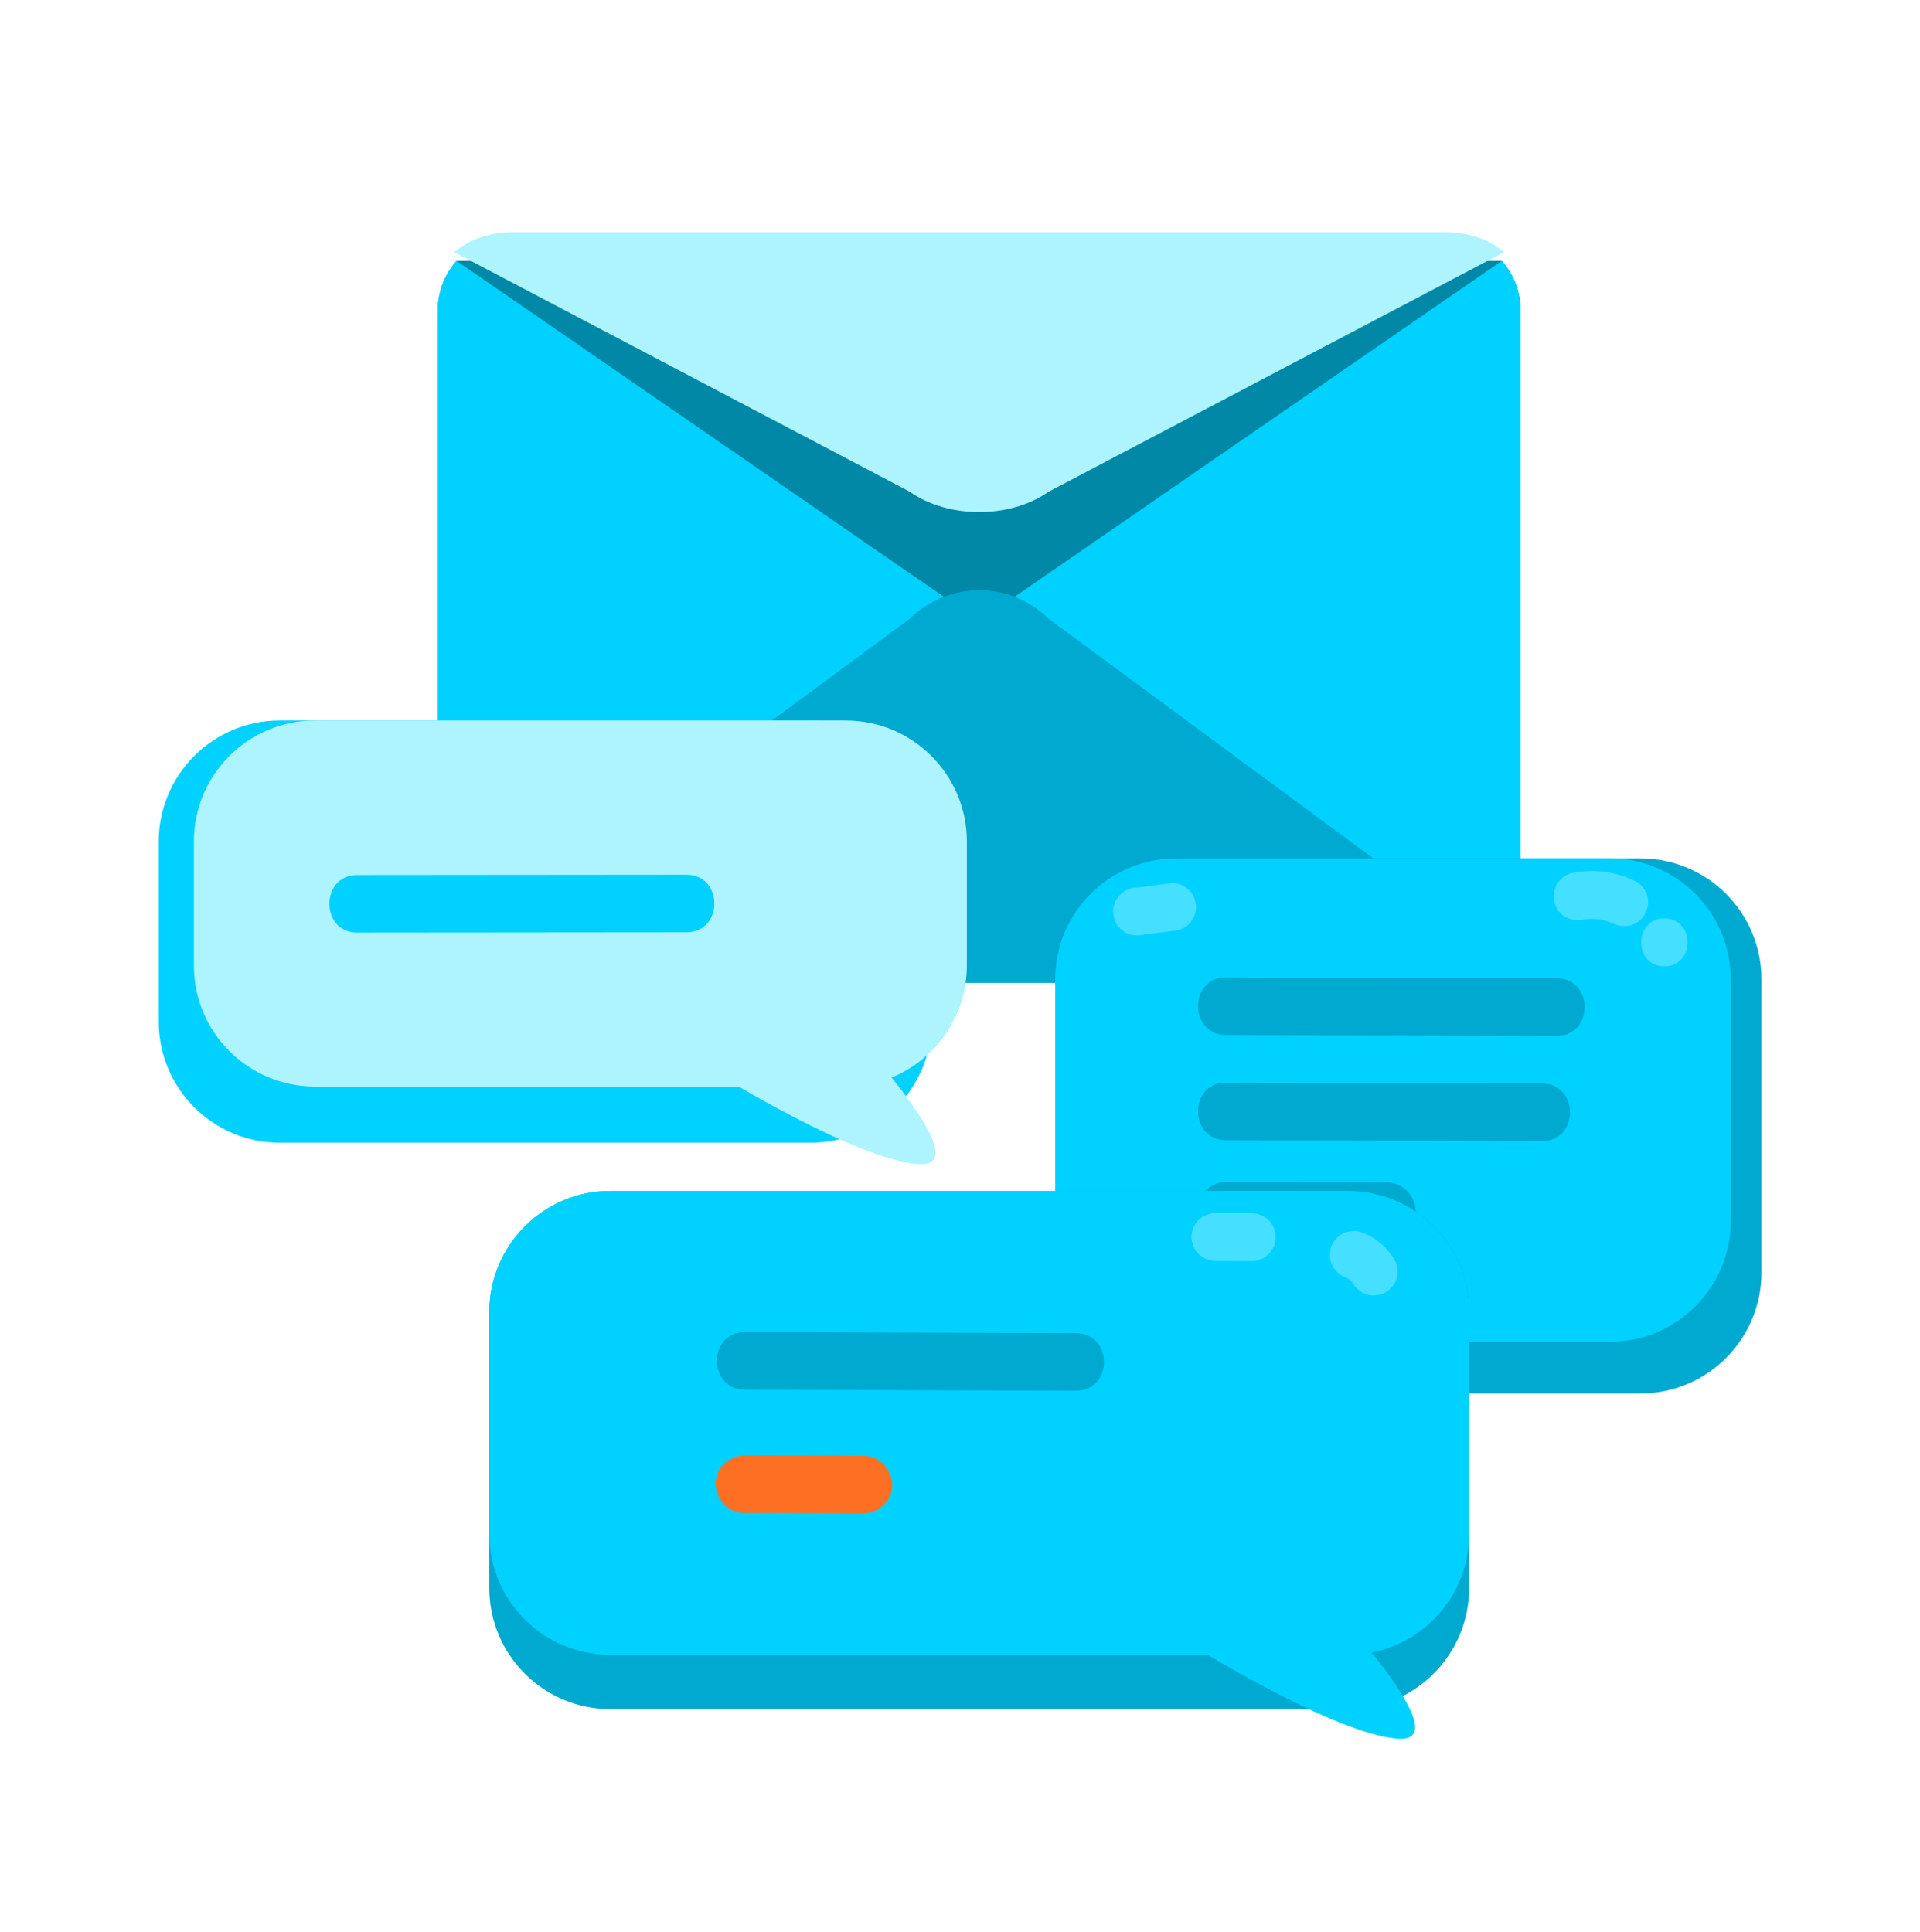
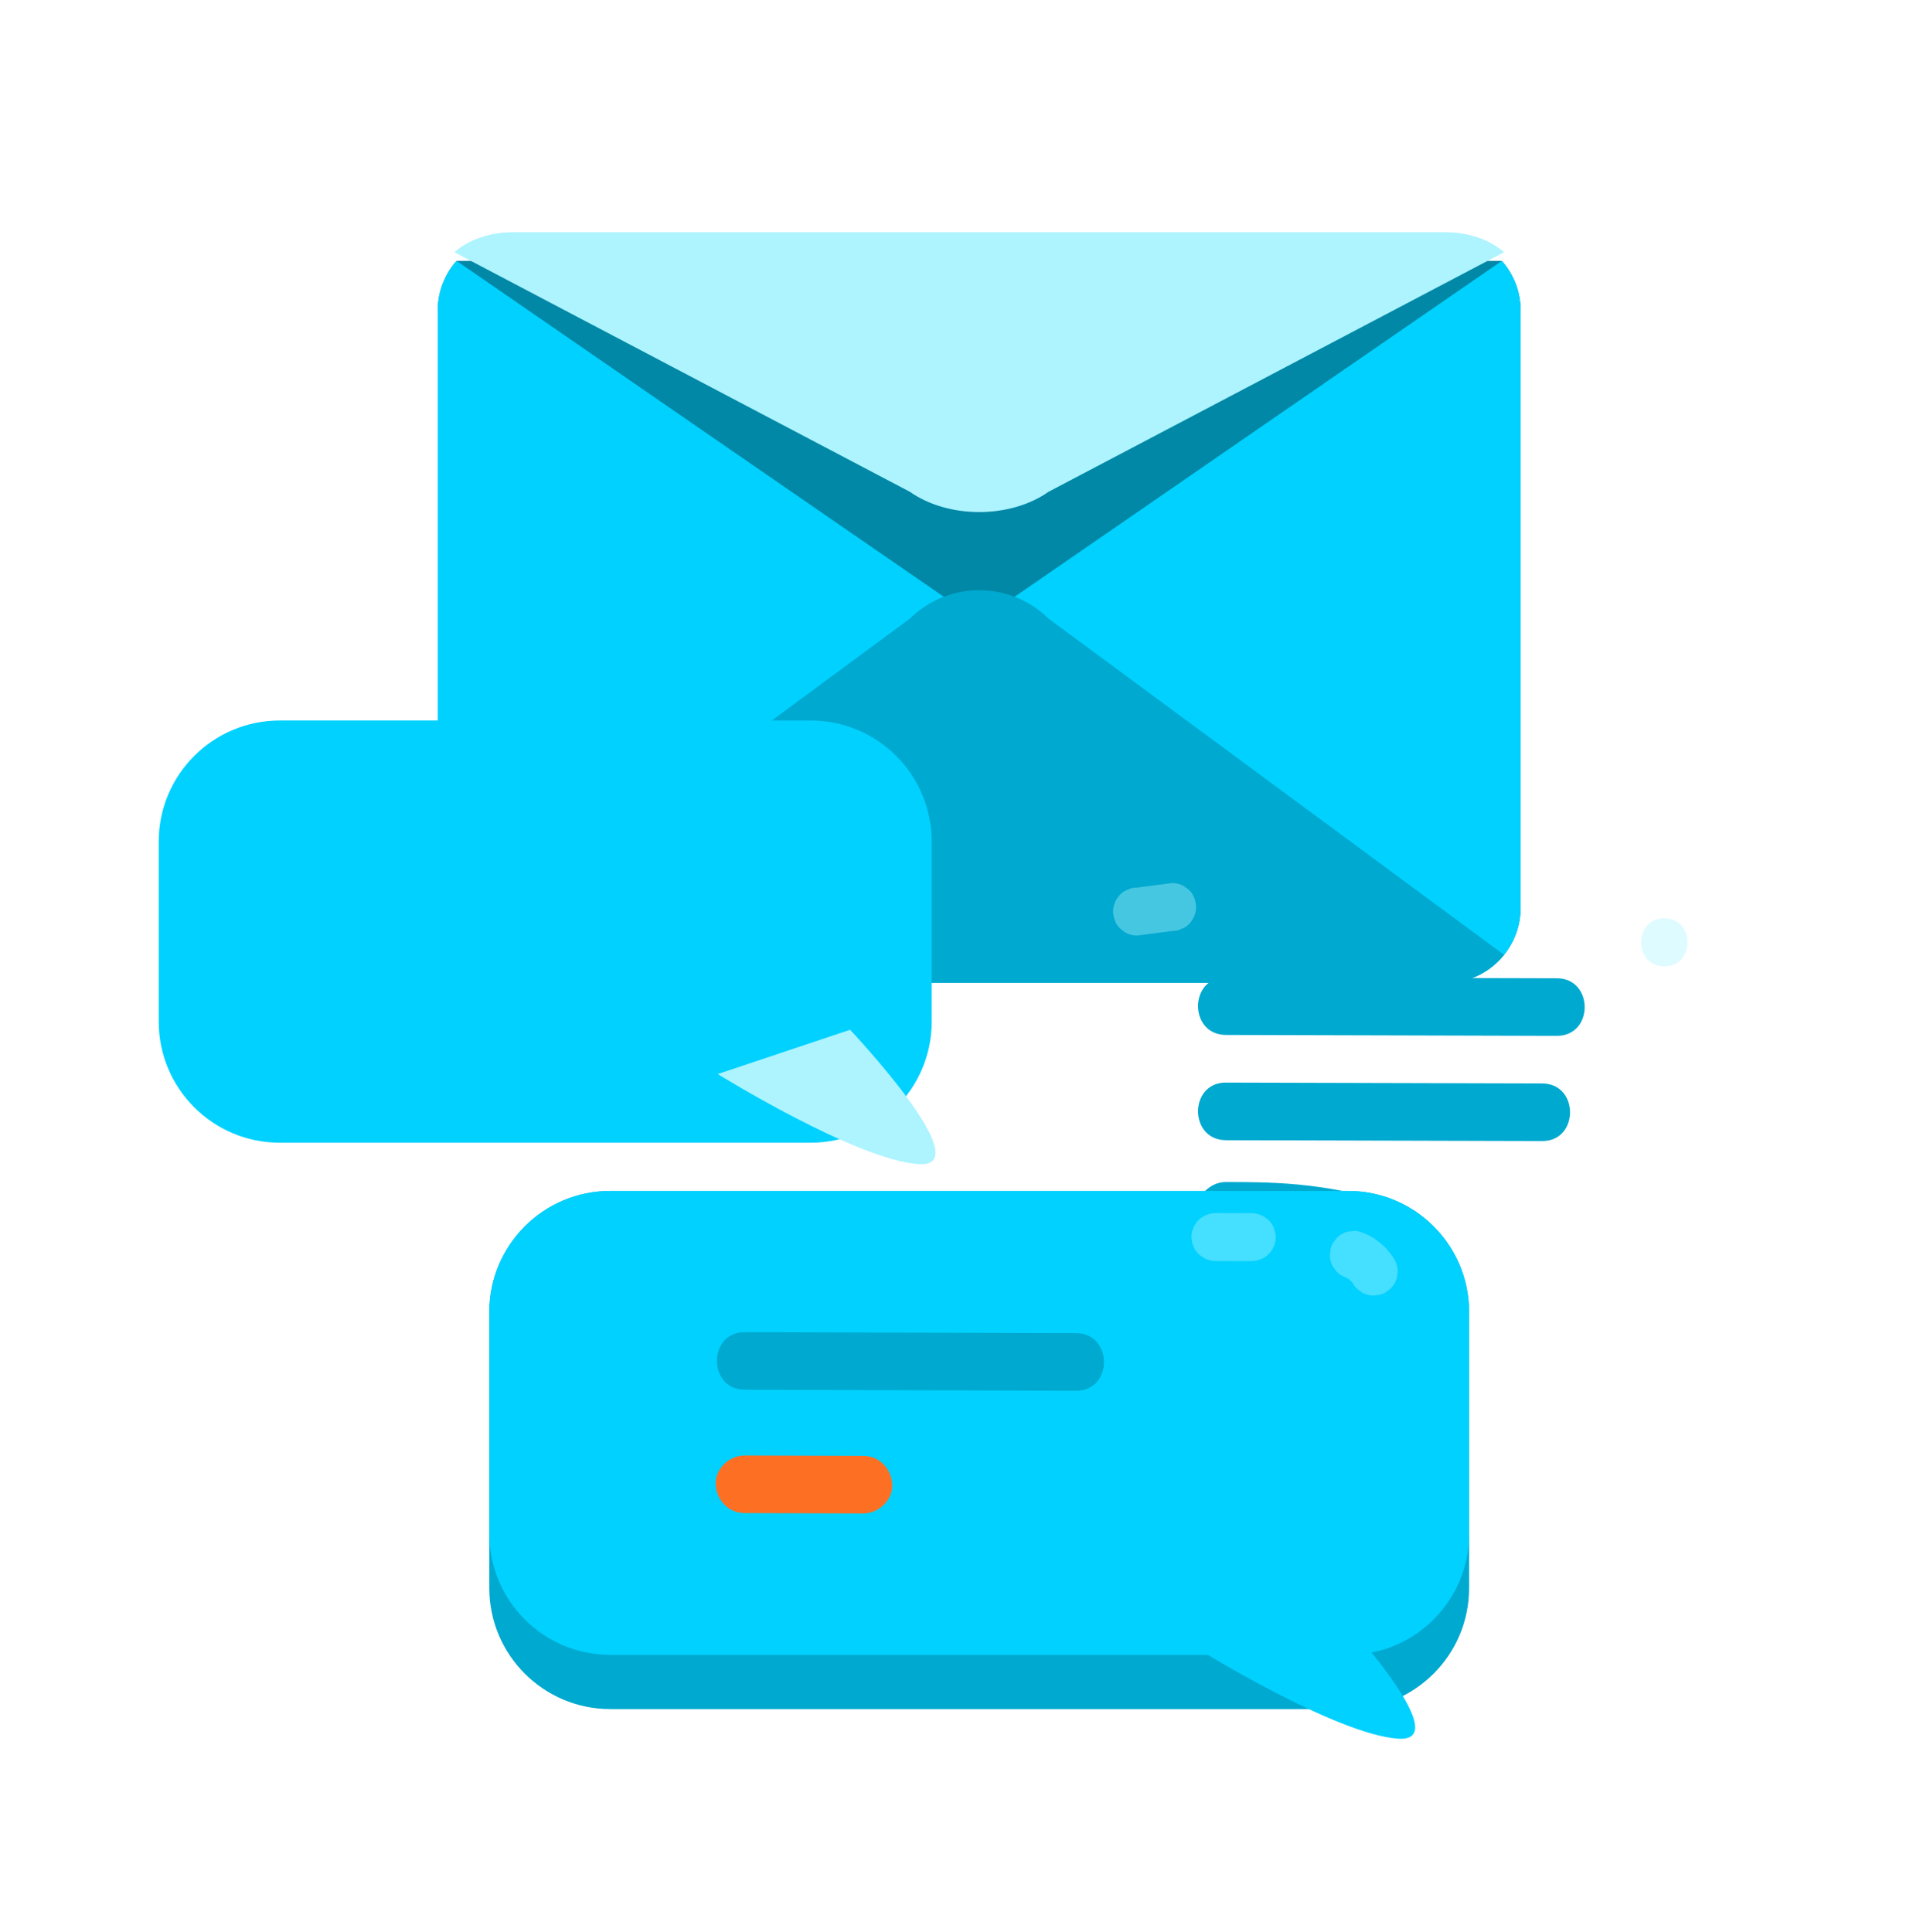
<svg xmlns="http://www.w3.org/2000/svg" width="160" height="161" viewBox="0 0 160 161" fill="none">
  <g id="Ilustrasi_5_Fitur Interaksi">
    <g id="Group">
      <path id="Vector" d="M125.154 21.742H38.047C37.075 22.844 36.481 24.287 36.481 25.871V75.663C36.481 79.117 39.281 81.917 42.735 81.917H120.465C123.919 81.917 126.719 79.117 126.719 75.663V25.871C126.719 24.287 126.125 22.844 125.154 21.742Z" fill="#0088A6" />
      <path id="Vector_2" d="M125.154 21.742L81.6 51.772L38.047 21.742C37.075 22.844 36.481 24.287 36.481 25.871V75.663C36.481 79.117 39.281 81.917 42.735 81.917H120.465C123.919 81.917 126.719 79.117 126.719 75.663V25.871C126.719 24.287 126.125 22.844 125.154 21.742Z" fill="#00D1FF" />
      <path id="Vector_3" d="M87.375 51.558C84.172 48.402 79.028 48.402 75.825 51.558L37.865 79.582C39.012 81.005 40.766 81.917 42.735 81.917H120.465C122.434 81.917 124.189 81.005 125.335 79.582L87.375 51.558Z" fill="#00A9CF" />
      <path id="Vector_4" d="M75.825 40.991C79.028 43.24 84.172 43.24 87.375 40.991L125.335 21.021C124.189 20.007 122.434 19.357 120.465 19.357H42.735C40.766 19.357 39.012 20.007 37.865 21.021L75.825 40.991Z" fill="#ADF4FF" />
    </g>
    <g id="Group_2">
      <path id="Vector_5" d="M23.314 95.24H67.554C73.126 95.24 77.642 90.723 77.642 85.152V70.139C77.642 64.568 73.126 60.051 67.554 60.051L23.314 60.051C17.743 60.051 13.227 64.568 13.227 70.139V85.152C13.227 90.723 17.743 95.24 23.314 95.24Z" fill="#00D1FF" />
-       <path id="Vector_6" d="M26.244 90.558H70.484C76.055 90.558 80.572 86.041 80.572 80.47V70.139C80.572 64.568 76.055 60.051 70.484 60.051L26.244 60.051C20.673 60.051 16.157 64.568 16.157 70.139V80.47C16.157 86.041 20.673 90.558 26.244 90.558Z" fill="#ADF4FF" />
      <path id="Vector_7" d="M57.21 72.905C48.063 72.911 38.916 72.923 29.769 72.929C26.68 72.931 26.675 77.731 29.769 77.729C38.916 77.723 48.063 77.711 57.21 77.705C60.298 77.703 60.304 72.903 57.21 72.905Z" fill="#00D1FF" />
      <path id="Vector_8" d="M70.84 85.828C70.84 85.828 81.741 97.361 76.564 97.028C71.388 96.695 59.808 89.519 59.808 89.519L70.84 85.828Z" fill="#ADF4FF" />
    </g>
    <g id="Group_3">
      <g id="Group_4">
-         <path id="Vector_9" d="M136.703 71.541H98.022C92.451 71.541 87.935 76.058 87.935 81.629V106.054C87.935 111.625 92.451 116.141 98.022 116.141H136.703C142.274 116.141 146.79 111.625 146.79 106.054V81.629C146.79 76.058 142.274 71.541 136.703 71.541Z" fill="#00A9CF" />
-         <path id="Vector_10" d="M134.142 71.541H98.022C92.451 71.541 87.935 76.058 87.935 81.629V101.747C87.935 107.318 92.451 111.834 98.022 111.834H134.142C139.713 111.834 144.23 107.318 144.23 101.747V81.629C144.23 76.058 139.713 71.541 134.142 71.541Z" fill="#00D1FF" />
        <path id="Vector_11" d="M102.155 86.258C111.349 86.283 120.543 86.308 129.737 86.334C132.826 86.342 132.831 81.542 129.737 81.534C120.543 81.508 111.349 81.483 102.155 81.458C99.066 81.45 99.062 86.25 102.155 86.258Z" fill="#00A9CF" />
        <path id="Vector_12" d="M102.155 95.03C110.942 95.054 119.73 95.078 128.517 95.102C131.606 95.11 131.61 90.31 128.517 90.302C119.73 90.278 110.942 90.254 102.155 90.23C99.066 90.221 99.062 95.021 102.155 95.03Z" fill="#00A9CF" />
-         <path id="Vector_13" d="M102.155 103.315C106.63 103.328 111.105 103.34 115.58 103.352C116.835 103.356 118.038 102.246 117.98 100.952C117.922 99.649 116.925 98.556 115.58 98.552C111.105 98.54 106.63 98.528 102.155 98.515C100.899 98.512 99.697 99.622 99.755 100.915C99.813 102.219 100.809 103.312 102.155 103.315Z" fill="#00A9CF" />
+         <path id="Vector_13" d="M102.155 103.315C106.63 103.328 111.105 103.34 115.58 103.352C116.835 103.356 118.038 102.246 117.98 100.952C111.105 98.54 106.63 98.528 102.155 98.515C100.899 98.512 99.697 99.622 99.755 100.915C99.813 102.219 100.809 103.312 102.155 103.315Z" fill="#00A9CF" />
        <path id="Vector_14" d="M89.087 99.615C89.087 99.615 79.56 108.802 84.084 108.537C88.608 108.272 98.728 102.555 98.728 102.555L89.087 99.615Z" fill="#00D1FF" />
      </g>
      <g id="Group_5" opacity="0.4">
-         <path id="Vector_15" d="M131.999 76.636C132.131 76.61 132.264 76.587 132.397 76.569L131.866 76.64C132.403 76.571 132.942 76.572 133.479 76.641L132.947 76.57C133.483 76.644 134.004 76.784 134.504 76.991L134.027 76.789C134.13 76.834 134.232 76.88 134.334 76.929C134.825 77.166 135.333 77.279 135.875 77.13C136.339 77.003 136.841 76.644 137.07 76.211C137.315 75.747 137.438 75.185 137.272 74.67C137.118 74.197 136.817 73.699 136.352 73.475C135.895 73.254 135.421 73.052 134.933 72.908C134.457 72.768 133.97 72.702 133.479 72.641C132.627 72.535 131.777 72.612 130.935 72.779C130.464 72.872 129.976 73.295 129.74 73.698C129.489 74.127 129.383 74.758 129.538 75.239C129.695 75.723 129.995 76.19 130.458 76.434C130.953 76.696 131.447 76.745 131.999 76.636Z" fill="#ADF4FF" />
-       </g>
+         </g>
      <g id="Group_6" opacity="0.4">
        <path id="Vector_16" d="M138.694 80.543C141.268 80.543 141.272 76.543 138.694 76.543C136.12 76.543 136.116 80.543 138.694 80.543Z" fill="#ADF4FF" />
      </g>
      <g id="Group_7" opacity="0.4">
        <path id="Vector_17" d="M97.675 73.595L94.758 73.977C94.482 73.967 94.225 74.024 93.987 74.149C93.739 74.23 93.525 74.368 93.344 74.563C92.997 74.91 92.735 75.479 92.758 75.977C92.781 76.494 92.951 77.031 93.344 77.391L93.748 77.704C94.06 77.885 94.397 77.976 94.758 77.977L97.675 77.595C97.951 77.605 98.207 77.548 98.446 77.422C98.694 77.342 98.908 77.204 99.09 77.009C99.436 76.662 99.698 76.093 99.675 75.595C99.652 75.077 99.482 74.541 99.09 74.18L98.685 73.868C98.373 73.687 98.036 73.596 97.675 73.595Z" fill="#ADF4FF" />
      </g>
    </g>
    <g id="Group_8">
      <g id="Group_9">
        <path id="Vector_18" d="M112.337 99.26H50.863C45.291 99.26 40.775 103.776 40.775 109.348V132.358C40.775 137.929 45.291 142.445 50.863 142.445H112.337C117.909 142.445 122.425 137.929 122.425 132.358V109.348C122.425 103.776 117.909 99.26 112.337 99.26Z" fill="#00A9CF" />
        <path id="Vector_19" d="M112.337 99.26H50.863C45.291 99.26 40.775 103.776 40.775 109.348V127.841C40.775 133.412 45.291 137.928 50.863 137.928H112.337C117.909 137.928 122.425 133.412 122.425 127.841V109.348C122.425 103.776 117.909 99.26 112.337 99.26Z" fill="#00D1FF" />
        <path id="Vector_20" d="M62.063 115.828C71.268 115.857 80.472 115.885 89.677 115.913C92.766 115.922 92.77 111.122 89.677 111.113C80.472 111.085 71.268 111.057 62.063 111.028C58.974 111.019 58.97 115.819 62.063 115.828Z" fill="#00A9CF" />
        <path id="Vector_21" d="M62.038 126.108L71.951 126.139C73.206 126.142 74.409 125.032 74.35 123.739C74.292 122.435 73.296 121.343 71.951 121.339L62.038 121.308C60.782 121.304 59.58 122.415 59.638 123.708C59.696 125.012 60.692 126.104 62.038 126.108Z" fill="#FD7024" />
        <path id="Vector_22" d="M110.81 133.714C110.81 133.714 121.711 145.246 116.534 144.914C111.357 144.581 99.778 137.405 99.778 137.405L110.81 133.714Z" fill="#00D1FF" />
      </g>
      <g id="Group_10" opacity="0.4">
        <path id="Vector_23" d="M101.29 105.103L104.309 105.111C104.821 105.113 105.362 104.887 105.723 104.526C106.07 104.179 106.332 103.61 106.309 103.111C106.286 102.594 106.116 102.058 105.723 101.697C105.332 101.337 104.852 101.113 104.309 101.111L101.29 101.103C100.778 101.102 100.238 101.327 99.876 101.689C99.529 102.036 99.268 102.605 99.29 103.103C99.313 103.62 99.483 104.157 99.876 104.517C100.268 104.877 100.748 105.102 101.29 105.103Z" fill="#ADF4FF" />
      </g>
      <g id="Group_11" opacity="0.4">
        <path id="Vector_24" d="M112.285 106.518C112.326 106.533 112.366 106.549 112.406 106.566L111.928 106.364C112.191 106.476 112.438 106.622 112.664 106.797L112.259 106.484C112.478 106.655 112.674 106.851 112.844 107.07L112.531 106.666C112.61 106.769 112.683 106.876 112.75 106.987C112.876 107.22 113.047 107.407 113.265 107.548C113.458 107.725 113.685 107.845 113.945 107.906C114.211 107.99 114.477 108.002 114.743 107.942C115.009 107.93 115.257 107.851 115.486 107.705L115.891 107.392C116.139 107.143 116.311 106.848 116.406 106.51L116.477 105.978C116.476 105.617 116.385 105.28 116.204 104.968C116.024 104.667 115.801 104.387 115.575 104.121C115.451 103.976 115.315 103.842 115.169 103.72C114.901 103.498 114.621 103.272 114.318 103.096C114.013 102.918 113.677 102.785 113.348 102.661C113.083 102.577 112.817 102.565 112.551 102.625C112.285 102.637 112.037 102.716 111.807 102.862C111.574 102.988 111.387 103.16 111.246 103.377C111.069 103.571 110.95 103.797 110.888 104.058L110.817 104.589C110.818 104.95 110.909 105.287 111.09 105.599L111.403 106.003C111.652 106.251 111.946 106.423 112.285 106.518Z" fill="#ADF4FF" />
      </g>
    </g>
  </g>
</svg>